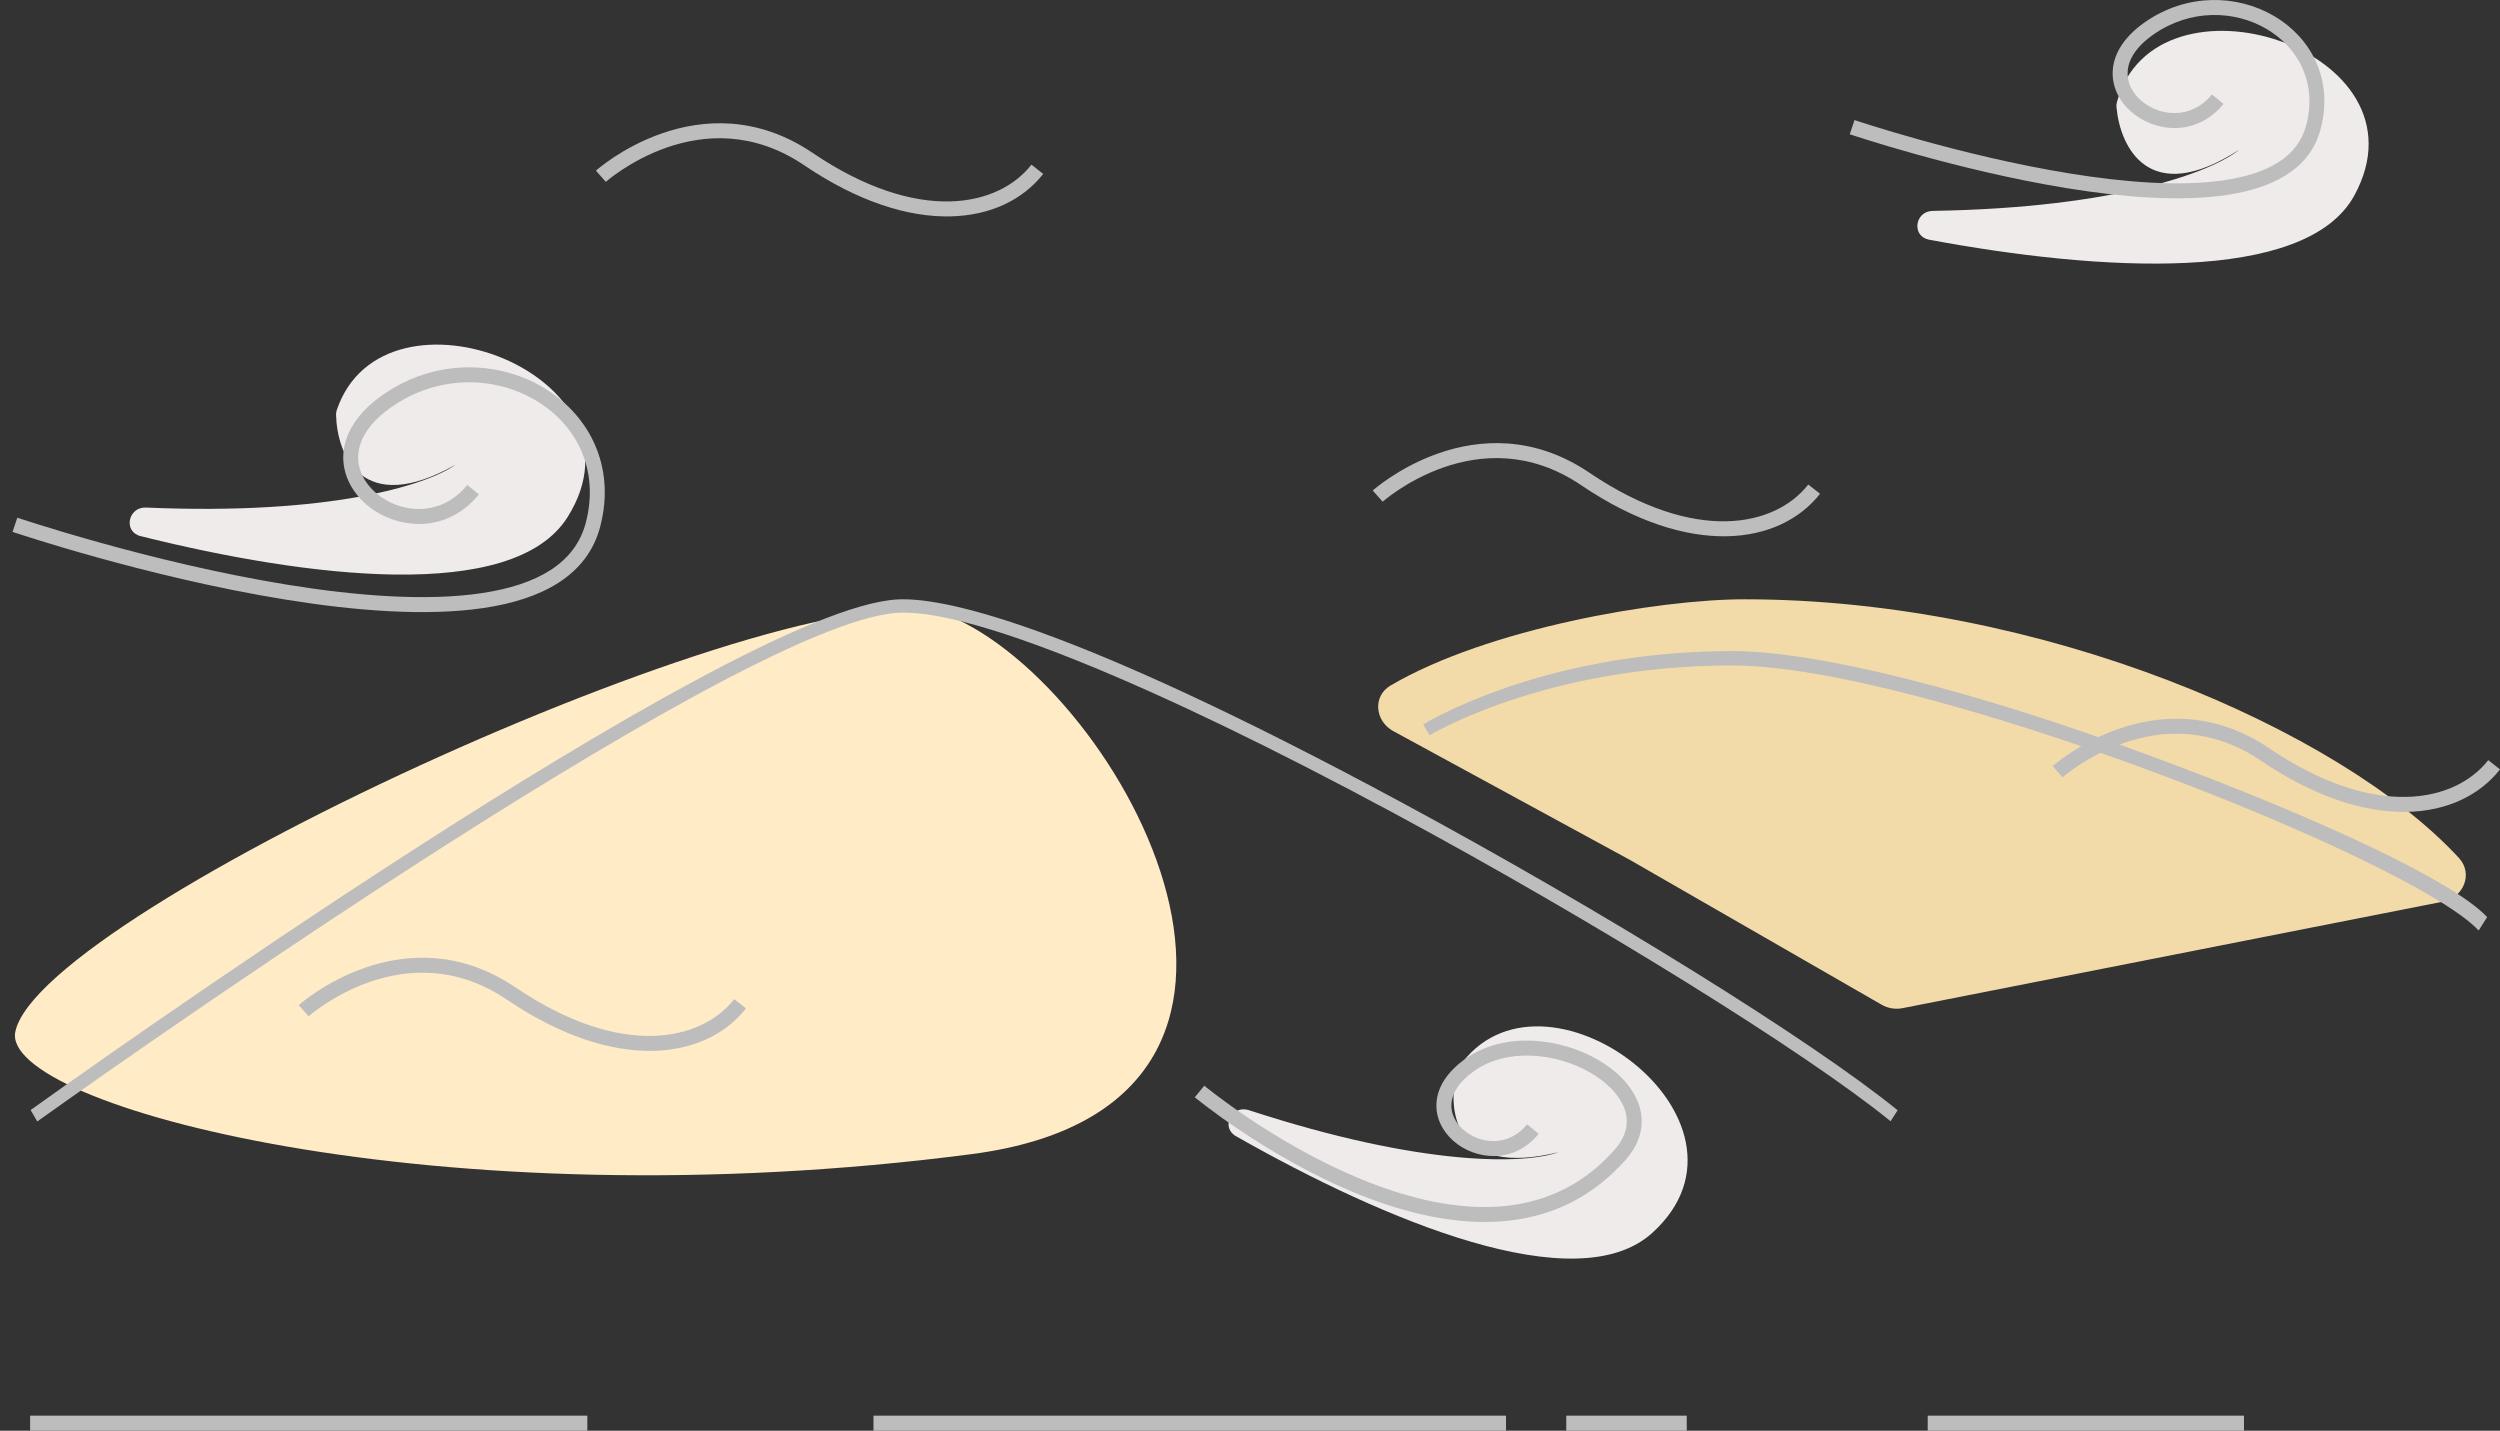
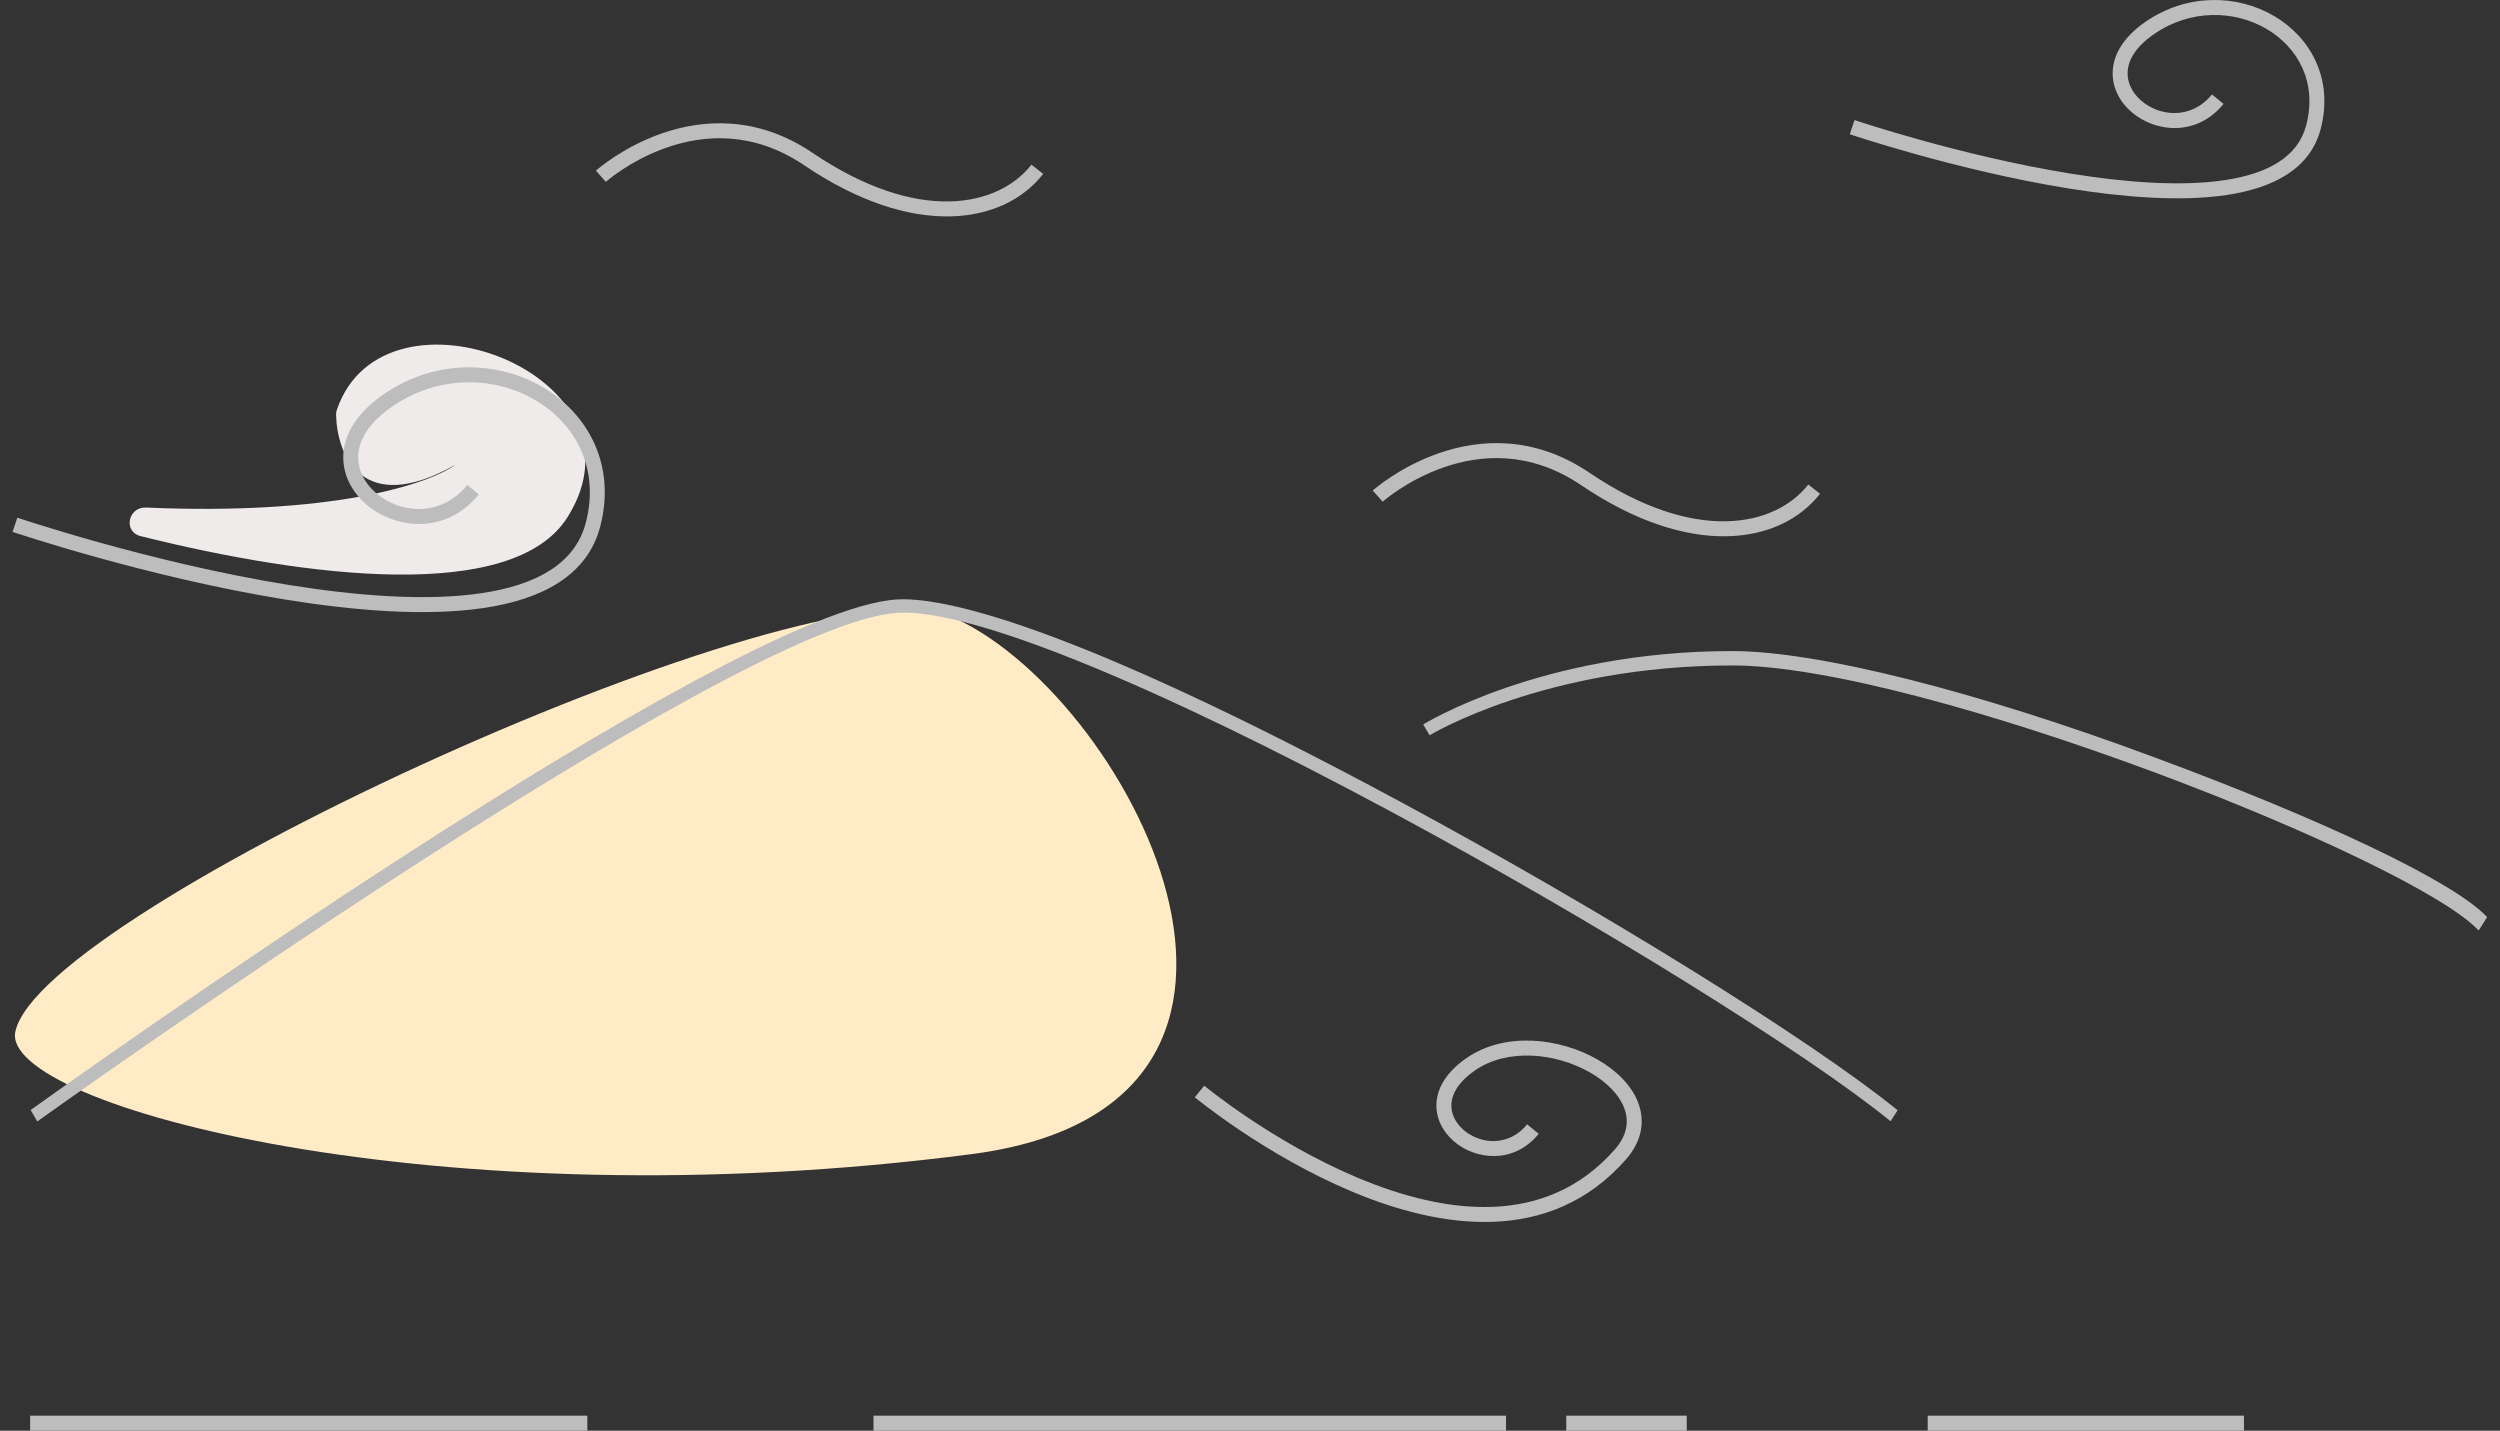
<svg xmlns="http://www.w3.org/2000/svg" width="166" height="95" viewBox="0 0 166 95" fill="none">
  <rect x="0" y="0" width="166" height="95" fill="#333333" stroke="none" />
-   <path d="M109.715 81.86C104.708 86.409 91.961 81.067 82.071 75.445C81.024 74.85 81.784 73.343 82.929 73.716C94.583 77.522 101.32 77.293 103.481 76.505C96.543 78.214 96.075 73.747 96.73 71.164C96.755 71.065 96.799 70.969 96.856 70.885C102.33 62.837 117.93 74.397 109.715 81.86Z" fill="#EFEBEB" />
-   <path d="M156.329 12.977C153.097 18.904 139.295 18.008 128.097 15.916C126.912 15.695 127.133 14.022 128.337 14.003C140.602 13.805 146.891 11.395 148.673 9.948C142.681 13.821 140.766 9.753 140.533 7.1C140.524 6.998 140.534 6.893 140.561 6.794C143.081 -2.59 161.632 3.253 156.329 12.977Z" fill="#EFEBEB" />
-   <path d="M115.84 39.793C110.083 39.793 98.775 41.731 92.334 45.517C91.132 46.223 91.292 47.881 92.516 48.547L108.285 57.13L124.941 66.713C125.36 66.954 125.852 67.035 126.326 66.942L162.193 59.873C163.589 59.598 164.236 58.011 163.271 56.966C155.391 48.434 135.524 39.793 115.84 39.793Z" fill="#F3DAA9" />
  <path d="M164.583 61.784C160.133 57.039 127.592 44.186 115.017 44.186C102.598 44.186 94.994 48.779 94.924 48.824L94.501 48.104C94.572 48.059 102.372 43.23 115.017 43.23C120.678 43.23 131.196 45.873 143.137 50.317C154.078 54.371 162.921 58.509 165.146 60.896L164.583 61.784Z" fill="#BDBDBD" />
  <path d="M64.525 76.632C29.049 81.265 0.001 73.382 1.018 68.506C2.711 60.38 53.856 37.084 63.001 40.877C74.687 45.722 89.421 73.382 64.525 76.632Z" fill="#FFECC7" />
  <path d="M2.474 74.465L2.034 73.706C3.922 72.346 48.523 40.42 59.581 39.803C62.435 39.645 70.569 41.163 92.969 53.229C106.468 60.503 120.351 69.121 126.001 73.722L125.533 74.45C120.011 69.943 105.872 61.167 92.628 54.035C76.388 45.291 64.365 40.42 59.624 40.689C48.793 41.306 2.942 74.133 2.474 74.465Z" fill="#BDBDBD" />
  <path fill-rule="evenodd" clip-rule="evenodd" d="M91.81 33.313C91.81 33.313 91.81 33.313 91.48 32.942C91.149 32.571 91.149 32.571 91.15 32.571L91.152 32.569L91.157 32.564L91.174 32.549C91.189 32.536 91.21 32.518 91.237 32.495C91.292 32.449 91.371 32.384 91.474 32.303C91.679 32.142 91.978 31.92 92.358 31.67C93.118 31.17 94.21 30.554 95.535 30.093C98.196 29.169 101.815 28.87 105.546 31.394C112.578 36.15 117.885 34.964 120.07 32.172L120.85 32.786C118.203 36.169 112.235 37.118 104.991 32.218C101.585 29.914 98.309 30.183 95.86 31.033C94.63 31.46 93.613 32.034 92.902 32.501C92.548 32.735 92.271 32.941 92.085 33.087C91.992 33.16 91.921 33.218 91.875 33.257C91.852 33.277 91.835 33.291 91.824 33.301L91.812 33.311L91.81 33.313Z" fill="#BDBDBD" />
-   <path fill-rule="evenodd" clip-rule="evenodd" d="M136.959 51.614C136.959 51.614 136.959 51.614 136.629 51.243C136.299 50.872 136.299 50.872 136.299 50.872L136.3 50.871L136.301 50.87L136.306 50.865L136.324 50.85C136.338 50.837 136.359 50.819 136.387 50.796C136.441 50.75 136.521 50.685 136.623 50.604C136.829 50.443 137.128 50.221 137.508 49.971C138.268 49.471 139.359 48.855 140.685 48.395C143.346 47.47 146.965 47.171 150.695 49.695C157.726 54.451 163.036 53.265 165.22 50.473L166 51.087C163.354 54.47 157.383 55.419 150.141 50.519C146.735 48.215 143.459 48.484 141.01 49.334C139.78 49.762 138.763 50.335 138.052 50.803C137.697 51.036 137.421 51.242 137.234 51.388C137.141 51.461 137.071 51.519 137.024 51.558C137.001 51.578 136.984 51.592 136.973 51.602L136.962 51.612L136.959 51.614L136.959 51.614Z" fill="#BDBDBD" />
  <path fill-rule="evenodd" clip-rule="evenodd" d="M108.786 73.247C109.234 74.457 109.028 75.775 107.958 76.994C102.904 82.729 95.623 81.57 89.807 79.137C86.879 77.912 84.263 76.343 82.382 75.084C81.44 74.454 80.68 73.899 80.155 73.501C79.892 73.303 79.688 73.143 79.549 73.032C79.48 72.977 79.426 72.934 79.39 72.905L79.349 72.871L79.338 72.862L79.334 72.859C79.334 72.859 79.334 72.859 79.649 72.475L79.965 72.091L79.968 72.094L79.977 72.101L80.014 72.132C80.048 72.159 80.098 72.2 80.165 72.252C80.298 72.359 80.496 72.513 80.752 72.707C81.265 73.095 82.009 73.638 82.932 74.257C84.781 75.494 87.339 77.027 90.189 78.219C95.928 80.62 102.615 81.555 107.214 76.336C108.062 75.37 108.168 74.433 107.856 73.594C107.531 72.715 106.719 71.87 105.594 71.221C103.327 69.915 100.1 69.573 97.93 71.081C96.822 71.85 96.421 72.633 96.374 73.275C96.326 73.921 96.629 74.545 97.171 75.019C98.272 75.98 100.166 76.173 101.402 74.657L102.17 75.286C100.509 77.324 97.954 77.021 96.52 75.769C95.796 75.137 95.309 74.226 95.385 73.201C95.46 72.172 96.094 71.146 97.365 70.263C99.954 68.465 103.615 68.934 106.088 70.359C107.332 71.076 108.352 72.076 108.786 73.247Z" fill="#BDBDBD" />
  <path d="M39 94H2V95H39V94Z" fill="#BDBDBD" />
  <path d="M100 94H58V95H100V94Z" fill="#BDBDBD" />
  <path d="M149 94H128V95H149V94Z" fill="#BDBDBD" />
  <path d="M112 94H104V95H112V94Z" fill="#BDBDBD" />
  <path d="M37.684 34.34C34.076 40.071 20.367 38.353 9.335 35.598C8.168 35.306 8.497 33.649 9.7 33.702C21.946 34.233 28.375 32.199 30.246 30.859C24.02 34.372 22.375 30.194 22.314 27.53C22.312 27.428 22.329 27.323 22.362 27.227C25.483 18.001 43.602 24.941 37.684 34.34Z" fill="#EFEBEB" />
  <path fill-rule="evenodd" clip-rule="evenodd" d="M36.012 25.691C39.029 27.45 40.93 30.861 39.853 34.971C38.992 38.253 35.932 39.801 32.13 40.369C28.308 40.939 23.548 40.557 18.931 39.809C14.304 39.059 9.78 37.936 6.417 37.002C4.734 36.534 3.34 36.113 2.365 35.809C1.878 35.657 1.496 35.534 1.235 35.449C1.105 35.406 1.005 35.373 0.937 35.351L0.86 35.325L0.84 35.319L0.834 35.316C0.833 35.316 0.833 35.316 0.992 34.845C1.15 34.373 1.15 34.373 1.15 34.374L1.156 34.376L1.175 34.382L1.249 34.407C1.315 34.428 1.413 34.461 1.542 34.503C1.799 34.587 2.177 34.708 2.66 34.859C3.626 35.161 5.01 35.578 6.681 36.043C10.025 36.972 14.511 38.085 19.089 38.827C23.676 39.57 28.315 39.933 31.984 39.385C35.671 38.834 38.19 37.401 38.894 34.718C39.845 31.091 38.192 28.112 35.514 26.551C32.822 24.983 29.111 24.861 26.009 27.018C24.456 28.097 23.861 29.218 23.791 30.172C23.721 31.132 24.17 32.042 24.95 32.723C26.525 34.097 29.251 34.383 31.029 32.201L31.797 32.831C29.594 35.534 26.207 35.138 24.299 33.474C23.338 32.634 22.704 31.436 22.802 30.099C22.901 28.757 23.728 27.393 25.444 26.2C28.881 23.812 33.007 23.94 36.012 25.691Z" fill="#BDBDBD" />
  <path fill-rule="evenodd" clip-rule="evenodd" d="M150.98 1.052C153.422 2.475 154.965 5.241 154.092 8.57C153.389 11.248 150.892 12.494 147.846 12.949C144.781 13.406 140.97 13.099 137.282 12.502C133.585 11.903 129.971 11.006 127.285 10.26C125.941 9.887 124.827 9.551 124.049 9.308C123.66 9.187 123.354 9.089 123.146 9.021C123.041 8.987 122.961 8.96 122.907 8.942L122.846 8.922L122.824 8.915C122.824 8.914 122.824 8.914 122.982 8.443C123.141 7.972 123.141 7.972 123.141 7.972L123.145 7.973L123.16 7.978L123.219 7.998C123.271 8.015 123.35 8.041 123.452 8.075C123.657 8.141 123.958 8.238 124.343 8.358C125.113 8.599 126.217 8.932 127.549 9.302C130.216 10.042 133.792 10.929 137.44 11.52C141.098 12.112 144.788 12.399 147.7 11.965C150.632 11.527 152.587 10.396 153.133 8.317C153.879 5.471 152.585 3.138 150.482 1.912C148.366 0.679 145.447 0.583 143.004 2.28C141.781 3.13 141.33 4 141.277 4.723C141.223 5.45 141.564 6.148 142.168 6.675C143.391 7.742 145.499 7.959 146.875 6.271L147.643 6.901C145.842 9.11 143.073 8.783 141.517 7.426C140.731 6.74 140.207 5.755 140.288 4.649C140.37 3.539 141.053 2.426 142.439 1.462C145.215 -0.467 148.551 -0.364 150.98 1.052Z" fill="#BDBDBD" />
  <path fill-rule="evenodd" clip-rule="evenodd" d="M40.228 12.075C40.228 12.075 40.228 12.074 39.898 11.704C39.567 11.333 39.567 11.332 39.568 11.332L39.57 11.33L39.575 11.326L39.592 11.311C39.607 11.298 39.628 11.28 39.655 11.257C39.71 11.211 39.789 11.146 39.892 11.065C40.097 10.904 40.396 10.681 40.776 10.431C41.536 9.931 42.628 9.316 43.953 8.855C46.614 7.931 50.233 7.632 53.964 10.155C60.996 14.912 66.303 13.725 68.489 10.933L69.269 11.548C66.621 14.93 60.653 15.88 53.409 10.98C50.003 8.676 46.727 8.944 44.278 9.795C43.048 10.222 42.031 10.796 41.32 11.263C40.966 11.496 40.689 11.702 40.503 11.848C40.41 11.921 40.339 11.98 40.293 12.019C40.27 12.038 40.253 12.053 40.242 12.062L40.23 12.072L40.228 12.075Z" fill="#BDBDBD" />
-   <path fill-rule="evenodd" clip-rule="evenodd" d="M20.494 67.483C20.494 67.483 20.494 67.483 20.163 67.112C19.833 66.741 19.833 66.741 19.834 66.74L19.834 66.74L19.836 66.739L19.841 66.734L19.858 66.719C19.873 66.706 19.894 66.688 19.921 66.665C19.976 66.619 20.055 66.554 20.158 66.473C20.363 66.312 20.662 66.09 21.043 65.839C21.802 65.34 22.894 64.724 24.22 64.263C26.88 63.339 30.5 63.04 34.23 65.563C41.26 70.32 46.57 69.133 48.754 66.342L49.535 66.956C46.888 70.338 40.917 71.288 33.675 66.388C30.269 64.084 26.994 64.352 24.544 65.203C23.315 65.63 22.297 66.204 21.586 66.671C21.232 66.904 20.955 67.11 20.769 67.257C20.676 67.33 20.605 67.388 20.559 67.427C20.536 67.446 20.518 67.461 20.508 67.471L20.496 67.481L20.494 67.483L20.494 67.483Z" fill="#BDBDBD" />
</svg>